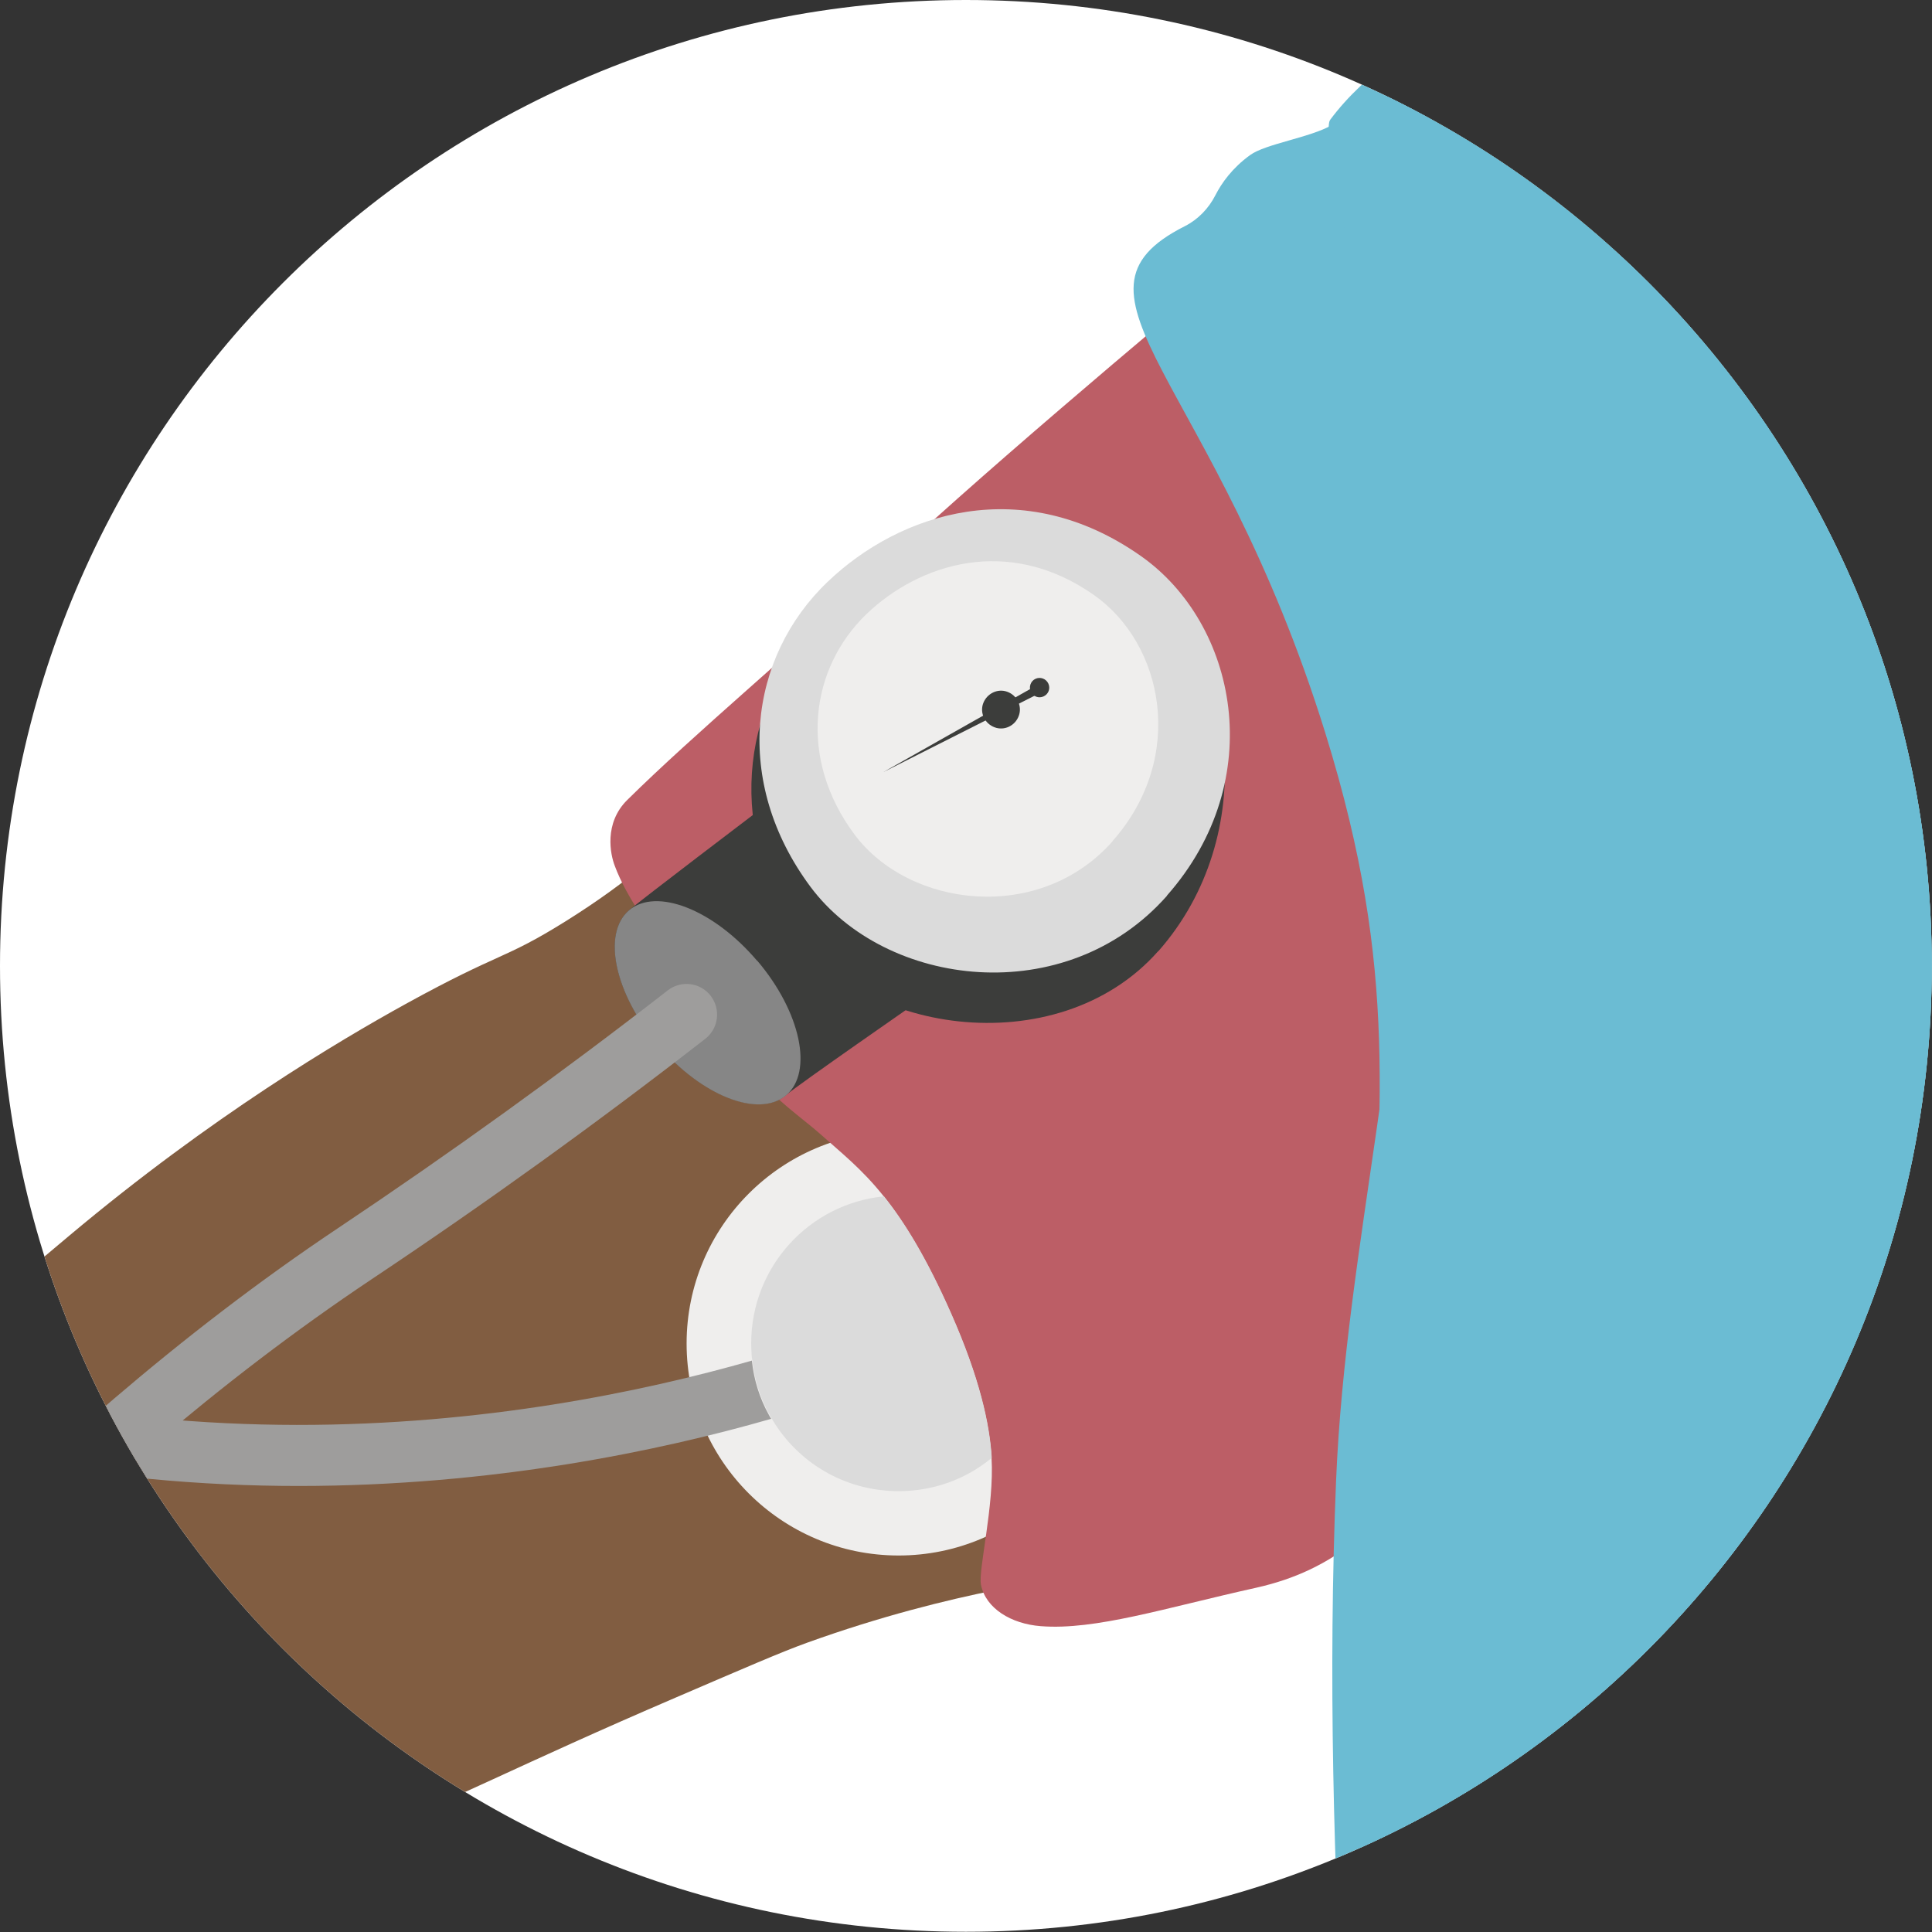
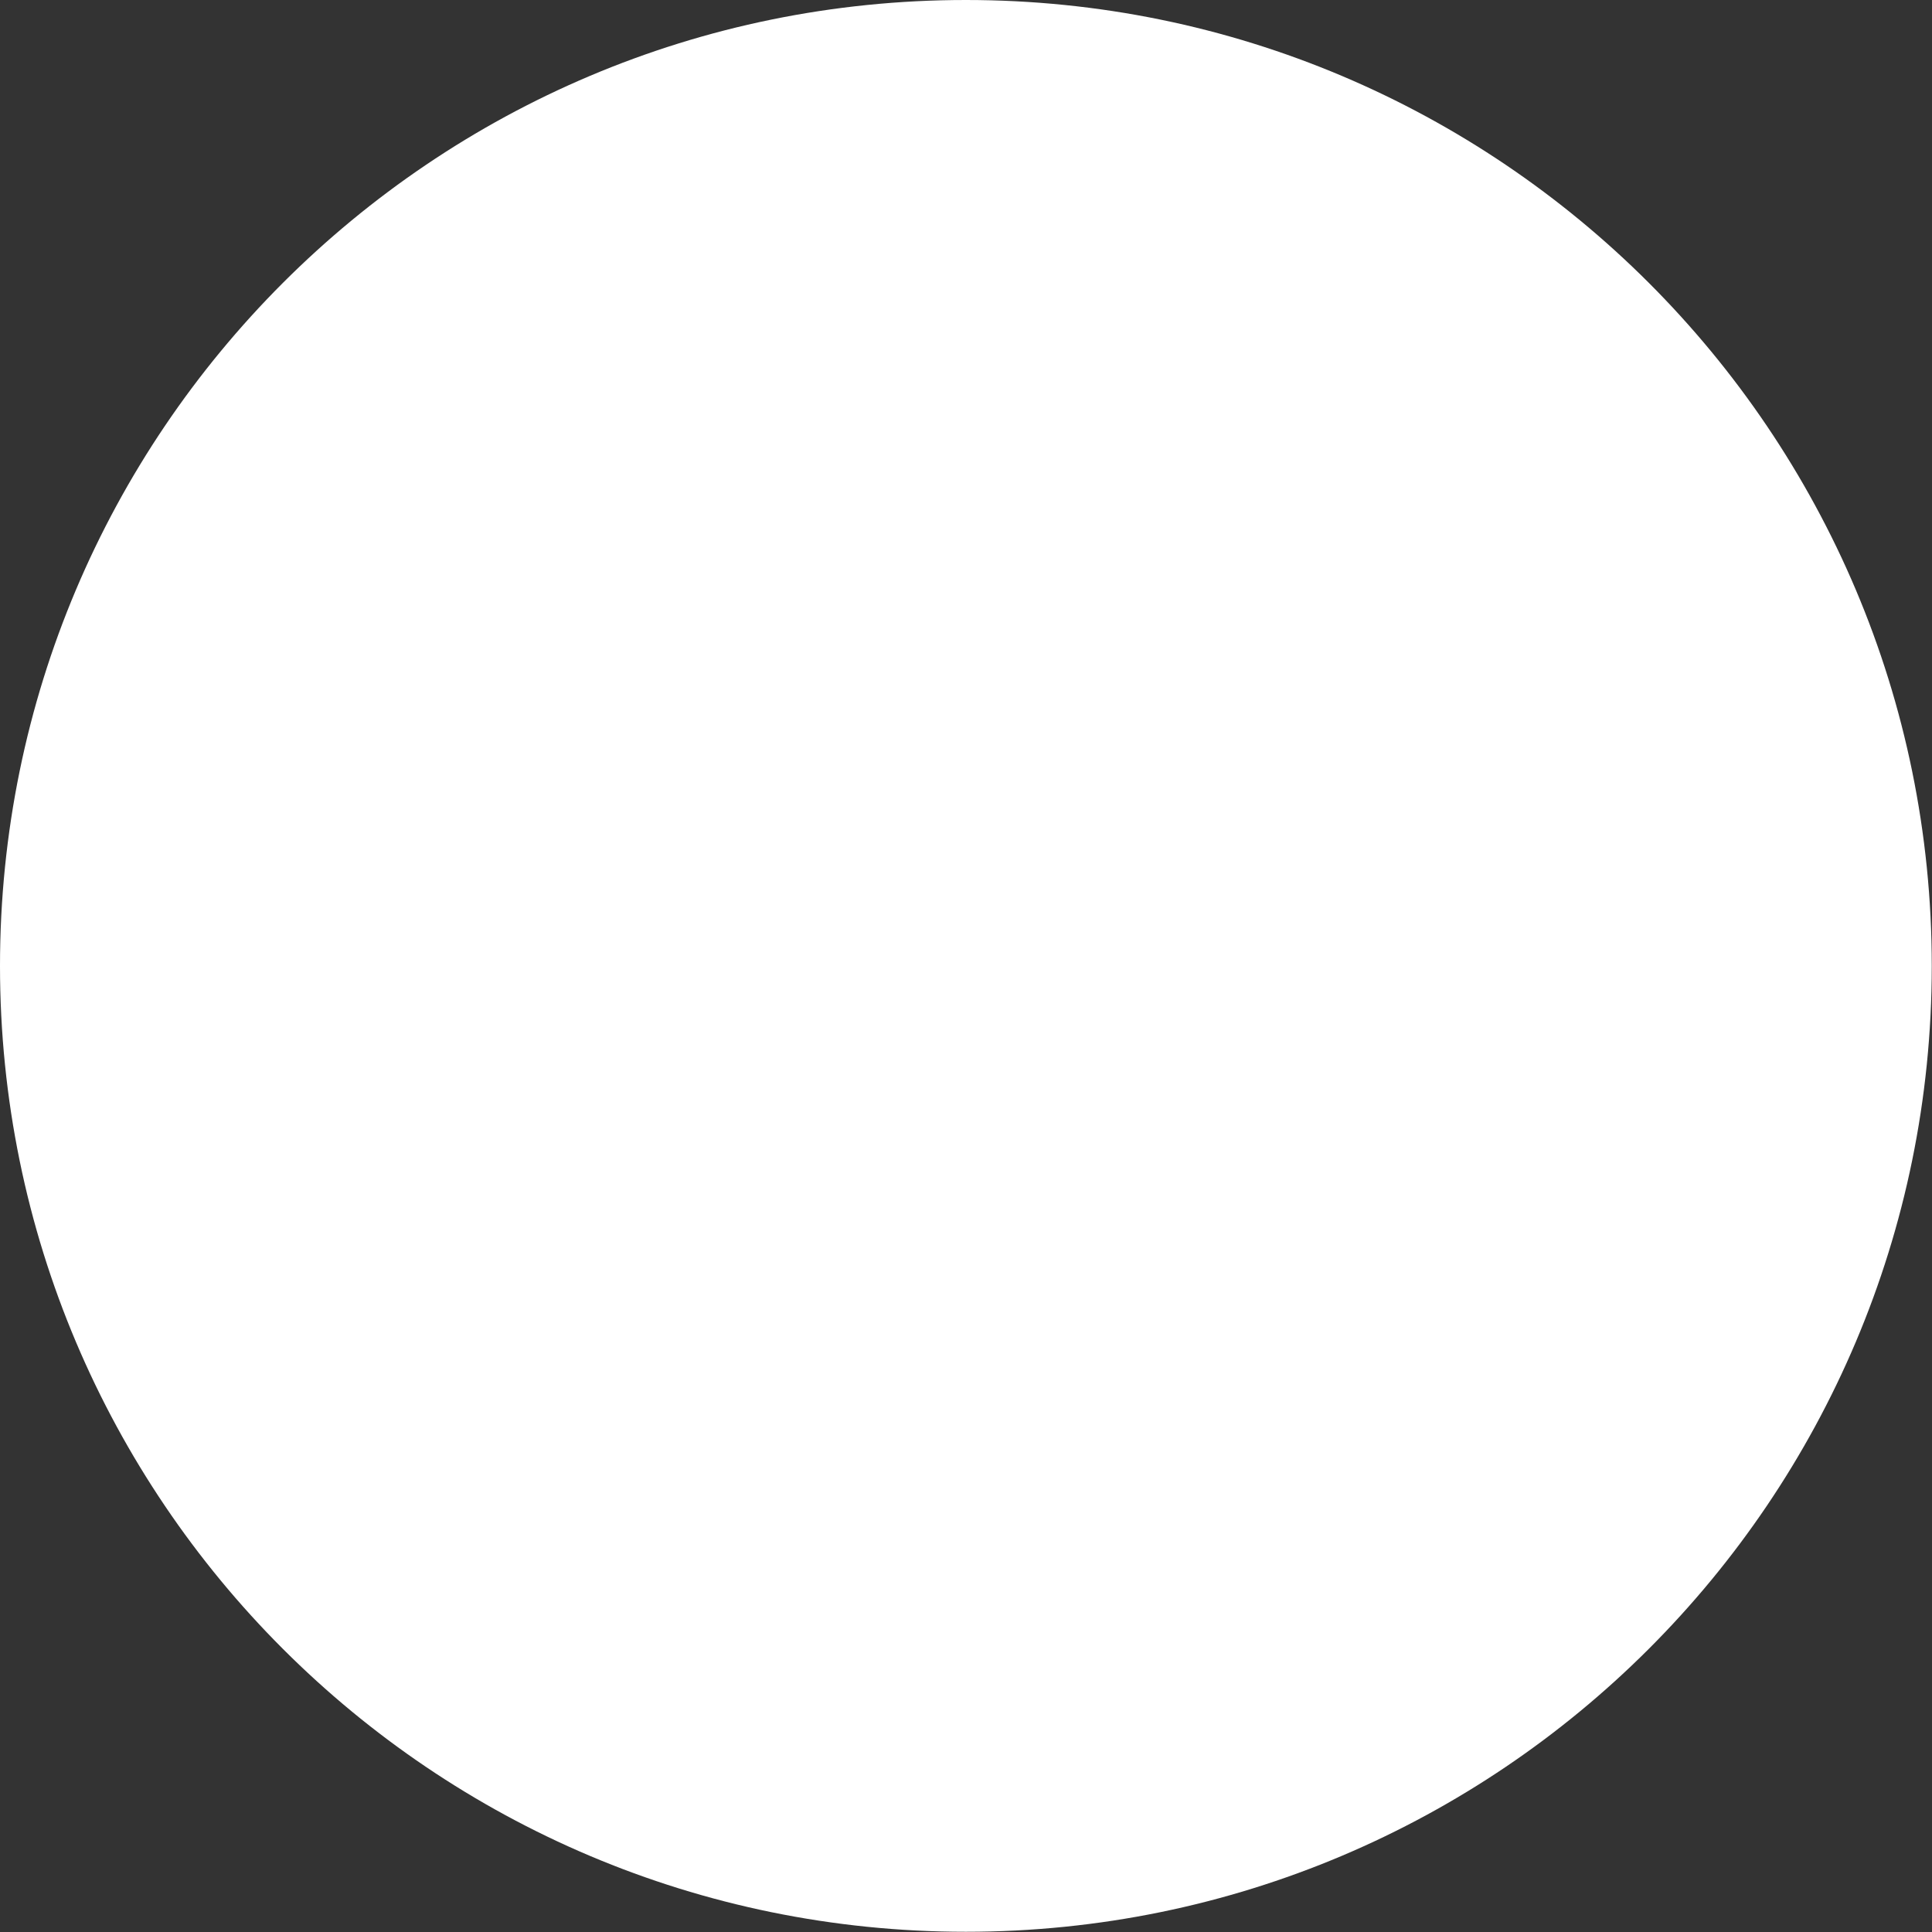
<svg xmlns="http://www.w3.org/2000/svg" id="Laag_2" data-name="Laag 2" viewBox="0 0 85.85 85.85">
  <rect x="0" y="0" width="85.85" height="85.85" fill="#333333" stroke="none" />
  <defs>
    <style> .cls-1 { clip-path: url(#clippath); } .cls-2, .cls-3 { fill: #fff; } .cls-4 { fill: #815d41; } .cls-4, .cls-5, .cls-6, .cls-7, .cls-8, .cls-9, .cls-10, .cls-11, .cls-3, .cls-12, .cls-13 { stroke-width: 0px; } .cls-5 { fill: #868686; } .cls-6 { fill: #3c3d3b; } .cls-7 { fill: #dbdbdb; } .cls-8 { fill: #bc5e66; } .cls-9 { fill: #b8d1be; } .cls-10 { fill: #9e9d9c; } .cls-11 { fill: #6bbcd3; } .cls-12 { fill: #efeeed; } .cls-13 { fill: #f6c0af; } </style>
    <clipPath id="clippath">
-       <path class="cls-3" d="M0,42.92c0,23.71,19.22,42.92,42.92,42.92s42.92-19.22,42.92-42.92S66.63,0,42.92,0,0,19.22,0,42.92" />
-     </clipPath>
+       </clipPath>
  </defs>
  <g id="Icoon_Orthostase" data-name="Icoon Orthostase">
    <g>
      <path class="cls-2" d="M0,42.92c0,23.71,19.22,42.92,42.92,42.92s42.92-19.22,42.92-42.92S66.63,0,42.92,0,0,19.22,0,42.92" />
      <g class="cls-1">
-         <path class="cls-4" d="M66.72,3.76c-1.67-.22-2.29.94-11.17,7.97-3.46,2.74-11.12,10.64-16.23,15.75-7.13,7.12-8.45,9.87-14.19,13.46-2.79,1.74-2.83,1.32-7.1,3.67-2.97,1.64-8.61,4.98-14.93,10.28-7.08,5.94-12.72,10.79-15.91,19.09-.82,2.12-1.81,3.34-1.47,4.89,1.11,5,11.85,8.15,20.8,6.36,1.5-.3,3.85-1.26,8.56-3.18,5.35-2.18,7.9-3.59,14.93-6.61,3.12-1.34,4.68-2.02,5.87-2.45,6.51-2.34,11.5-2.86,13.46-3.18,11.01-1.79,19.48-12.4,20.31-13.46,8.57-10.98,9.68-26.78,4.16-37.68-1.22-2.42-2.04-14.24-7.1-14.91" />
        <path class="cls-13" d="M8.01,82.63c-.33,1.76-1.14,4.75-3.33,7.75-1.59,2.19-2.86,3.94-5.06,4.76-3.92,1.44-6.62-1.61-16.94-3.65-1.13-.23-2.07-.39-2.7-.47-.23.22-.46.44-.67.66-2.93,2.94-3.97,5.63-4.39,7.58-.03.1-.04.2-.06.3l-2.14,10.93h0c-.81,1.17-1.72,2-2.39,2.53-.47.7-1.19,1.16-1.97,1.26h-.01c-.17.03-.37.03-.56.01-.96-.1-1.7-.74-2.06-1.43-.7-1.4.19-3.17.49-3.8,2.04-4.29.63-6.02,2.69-12.02,1.22-3.56,2.13-2.9,7.6-12.68,4-7.15,6.23-10.59,8.86-12.35,3.7-2.46,7.5-2.79,8.23-2.84,2.39-.17,4.19.23,4.59.31,1.43.34,5.22,1.22,7.76,4.76,2.52,3.5,2.19,7.36,2.06,8.39" />
        <path class="cls-13" d="M11.65,111.6c-.79,1.26-4.07,1.14-6.33-.17-2.57-1.47-4.5-4.85-4.6-8.06-.04-1.46.3-2.6-.24-3.6-.06-.13-.14-.24-.23-.36-.59-.74-1.5-1.07-2.33-1.2-.24-.04-.46-.06-.67-.07,5.16-16.97,7.75-20.33,9.18-20.11,1.86.29,2.86,6.82,3,10.61.14,3.59-.53,3.62-.47,8.72.06,4.49.09,6.75,1.11,9.49,1,2.72,2.16,3.82,1.59,4.76" />
        <path class="cls-12" d="M49.35,59.7c0,5.2-4.22,9.42-9.42,9.42s-9.42-4.22-9.42-9.42,4.22-9.42,9.42-9.42,9.42,4.22,9.42,9.42" />
-         <path class="cls-8" d="M64.19,63.82c-2.62,4.03-4.93,5.96-8.36,6.73-4.06.9-7.15,1.9-9.58,1.71-1.32-.1-2.45-.79-2.66-1.84-.13-.65.6-3.52.47-5.64-.09-1.51-.54-3.56-1.81-6.43-1.11-2.5-2.08-4.05-2.98-5.19-.99-1.24-1.9-1.94-2.81-2.76-.73-.65-2.24-1.71-2.71-2.5-1.81-3.03-5.41-6.66-6.43-9.42-.2-.51-.49-1.9.55-2.93,3.04-3,7.37-6.59,10.7-9.76,4.72-4.48,12.46-10.96,16.97-14.74,2.83,5.18,9.42,25.89,10.77,41,.46,5.21-.2,8.78-2.12,11.74" />
-         <path class="cls-11" d="M115.43-5.01c-14.51-.06-23.51,2.53-35.9,3.69-9.07.85-15.7,4.22-20.35,6.88-.98.56-2.94.83-3.63,1.33-.8.58-1.27,1.25-1.54,1.78-.3.59-.77,1.08-1.36,1.38-6.05,3.05,1.31,6.63,6.25,22.55,3.3,10.65,2.39,16.66,1.96,27.07-.71,17.23-.48,40.35.75,59.65.31,4.85,10.73,6.28,12.36,8.11,8.34,9.4,21.57,3.55,37.93,4.05,5.92.18,10.59,6.98,31.92,4.62,16.38-1.81,22.1-2.78,25.84-7.72,3.72-4.92,4.53-4.93,4.52-11.59-.01-5.58,2.33-38.21,1.22-47.82-.09-.76-.24-3.17-.24-3.17l4.24,2.02c4.86-7.38,9.15-18.88,11.42-28.7,2.03-8.81,3.37-10.65,2.67-14.95,0,0-20.64-15.84-21.2-16.21-6.45-4.27-11.56-6.57-15.56-7.6-20.06-5.18-39.76-5.36-41.27-5.37" />
-         <path class="cls-11" d="M174.14,116.79c.01,6.66-.8,6.67-4.52,11.59-3.73,4.94-9.46,5.91-25.84,7.72-21.33,2.35-25.99-4.44-31.91-4.62-16.36-.51-29.59,5.35-37.93-4.05-1.62-1.83-12.04-3.26-12.35-8.11-1.23-19.31-2.93-36.3-2.22-53.53.43-10.42,3.37-20.91,3.18-32.06-.24-14.92-4.06-27.58-3.44-28.41,6.14-8.25,27.48-10.35,27.92-7.93,1.48,8.27,20.76,43.07,26.79,48.99,7.61,7.46,30.89-36.46,35.56-47.71,1.19-2.87,17.31,4.46,23.76,8.74,1.03.67-5.25,10.14-5.91,29.12-.86,24.65,7.89,30.35,8.13,32.43,1.12,9.62-1.23,42.25-1.22,47.83" />
+         <path class="cls-11" d="M115.43-5.01c-14.51-.06-23.51,2.53-35.9,3.69-9.07.85-15.7,4.22-20.35,6.88-.98.56-2.94.83-3.63,1.33-.8.58-1.27,1.25-1.54,1.78-.3.59-.77,1.08-1.36,1.38-6.05,3.05,1.31,6.63,6.25,22.55,3.3,10.65,2.39,16.66,1.96,27.07-.71,17.23-.48,40.35.75,59.65.31,4.85,10.73,6.28,12.36,8.11,8.34,9.4,21.57,3.55,37.93,4.05,5.92.18,10.59,6.98,31.92,4.62,16.38-1.81,22.1-2.78,25.84-7.72,3.72-4.92,4.53-4.93,4.52-11.59-.01-5.58,2.33-38.21,1.22-47.82-.09-.76-.24-3.17-.24-3.17c4.86-7.38,9.15-18.88,11.42-28.7,2.03-8.81,3.37-10.65,2.67-14.95,0,0-20.64-15.84-21.2-16.21-6.45-4.27-11.56-6.57-15.56-7.6-20.06-5.18-39.76-5.36-41.27-5.37" />
        <path class="cls-9" d="M118.12,32.15c.82-1.2-3.67-4.69-10.75-14.83-5.43-7.77-8.16-11.77-9.27-17.42-.74-3.78-.59-7.1-.63-9.33,0,0-1.73-2.83-2.25-2.41-1.19.96-2.6,3.08-3.79,5.07-3.11,5.19-6.96,13.16-9.52,24.72-.19.87.73,1.56,1.51,1.12,4.38-2.5,8.43-3.61,10.11-3.99.5-.11,1.01.16,1.19.63.54,1.42,1.41,4.42,1.52,6.98.02.36.22.69.54.86,16.47,8.81,20.66,9.6,21.34,8.61" />
        <path class="cls-6" d="M51.47,42.26c-4.49,5.09-13.65,3.69-16.47-1.33-2.84-5.06-1.73-10.32,1.79-13.68,3.2-3.06,8.65-4.85,13.92-1.14,4.25,2.99,5.32,10.99.76,16.16" />
        <path class="cls-6" d="M38.21,39.09c.96,1.14,3.43,3.48,2.52,5.46,0,0-5.19,3.6-5.8,4.11-1.22,1.03-3.76.03-5.69-2.24-1.93-2.27-2.5-4.95-1.28-5.98.6-.51,5.58-4.29,5.58-4.29,2.2-.51,3.69,1.79,4.67,2.95" />
        <path class="cls-5" d="M33.65,42.69c1.93,2.27,2.5,4.95,1.28,5.98-1.22,1.03-3.76.03-5.69-2.24-1.93-2.27-2.5-4.95-1.29-5.98,1.22-1.03,3.76-.03,5.69,2.24" />
        <path class="cls-7" d="M51.86,39.8c-4.49,5.09-12.5,4.1-15.85-.4-3.46-4.66-2.75-10.19.77-13.55,3.2-3.06,8.65-4.85,13.92-1.14,4.25,2.99,5.71,9.93,1.15,15.09" />
        <path class="cls-12" d="M49.45,37.37c-3.25,3.69-9.05,2.97-11.48-.29-2.51-3.37-1.99-7.38.55-9.81,2.32-2.21,6.27-3.51,10.09-.83,3.08,2.16,4.13,7.19.83,10.93" />
        <path class="cls-6" d="M45.27,31.81c-.16.44-.64.67-1.07.51-.44-.16-.67-.64-.51-1.07s.64-.67,1.07-.51c.44.16.67.64.51,1.07" />
        <path class="cls-6" d="M46.6,30.7c-.08.22-.33.34-.55.26-.22-.08-.34-.33-.26-.55.08-.23.33-.34.55-.26s.34.33.26.55" />
        <polygon class="cls-6" points="39.25 34.31 45.95 30.52 46.12 30.84 39.25 34.31" />
        <path class="cls-10" d="M-46.31,110.29c-10.56,0-18.05-7.31-21.12-15.69-4.32-11.79-.85-27.5,14.14-34.7,9.55-4.59,14.36-.85,21.65,4.81,2.25,1.74,4.8,3.72,7.86,5.76.63.42.8,1.26.38,1.89-.42.63-1.26.79-1.89.38-3.14-2.09-5.73-4.1-8.02-5.88-7.17-5.57-10.77-8.36-18.8-4.51-13.53,6.49-16.66,20.66-12.76,31.3,3,8.2,11.17,16.55,24.31,13.13,6.31-1.64,13.44-9.98,21.7-19.64C-10.02,76.82.99,63.95,15.01,54.58c5.01-3.35,9.94-6.9,14.66-10.57.59-.46,1.45-.36,1.91.24.46.6.35,1.45-.24,1.91-4.77,3.71-9.75,7.3-14.82,10.68-13.71,9.16-24.13,21.34-33.31,32.08-8.91,10.42-15.95,18.65-23.09,20.51-2.25.59-4.4.86-6.44.86" />
        <path class="cls-7" d="M44.06,64.79c-1.13.93-2.56,1.47-4.13,1.47-2.41,0-4.51-1.29-5.64-3.23-.04-.07-.08-.12-.11-.19-.4-.72-.66-1.54-.75-2.4-.02-.08-.02-.14-.03-.22-.01-.18-.02-.35-.02-.53,0-3.4,2.58-6.2,5.9-6.53.91,1.14,1.88,2.7,2.98,5.19,1.27,2.87,1.72,4.92,1.81,6.43" />
        <path class="cls-10" d="M34.29,63.04c-5,1.44-12.42,2.99-21.02,2.99s-18.46-1.56-28.3-6.36C-39.05,47.95-55.42,14.87-53.37-17.52c-7.44-4.89-12.99-12.88-15.27-22.05-4.62-18.62.17-39.4,4.62-52.82,2.85-8.56,5.57-14.13,5.65-14.26.35-.66,1.19-.89,1.84-.53.66.36.89,1.19.53,1.86-.08.14-3.44,7.03-6.54,17.2-3.98,12.99-7.56,31.34-3.45,47.91,2.08,8.36,7.06,15.66,13.76,20.2,4.38-5.85,9-25.34,11.07-42.19.88.03,1.78-.01,2.68-.13-2.16,18.04-7.29,39.03-12.16,44.67-2.12,31.45,13.63,63.58,36.78,74.88,18.78,9.17,37.58,6.01,47.27,3.24.09.86.35,1.68.75,2.4.03.07.07.12.11.19" />
      </g>
    </g>
  </g>
</svg>